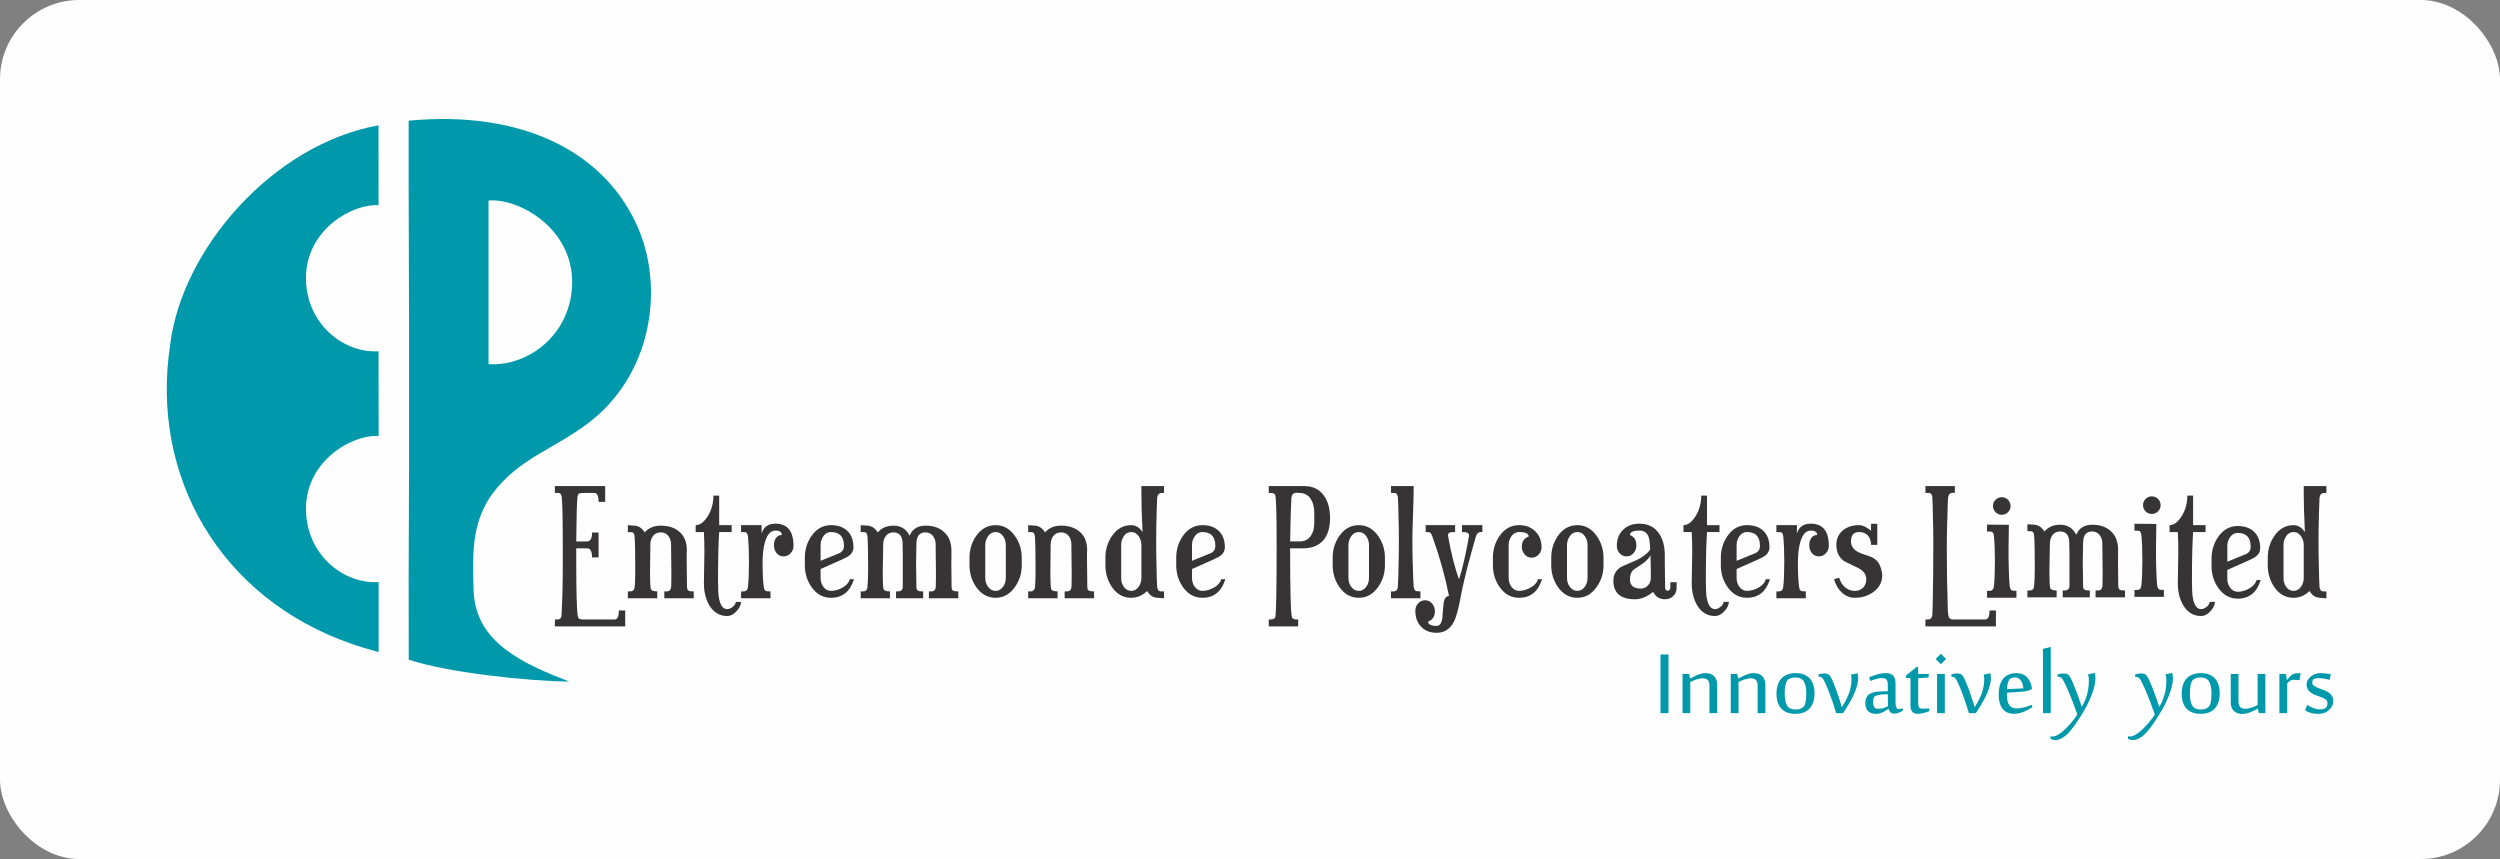
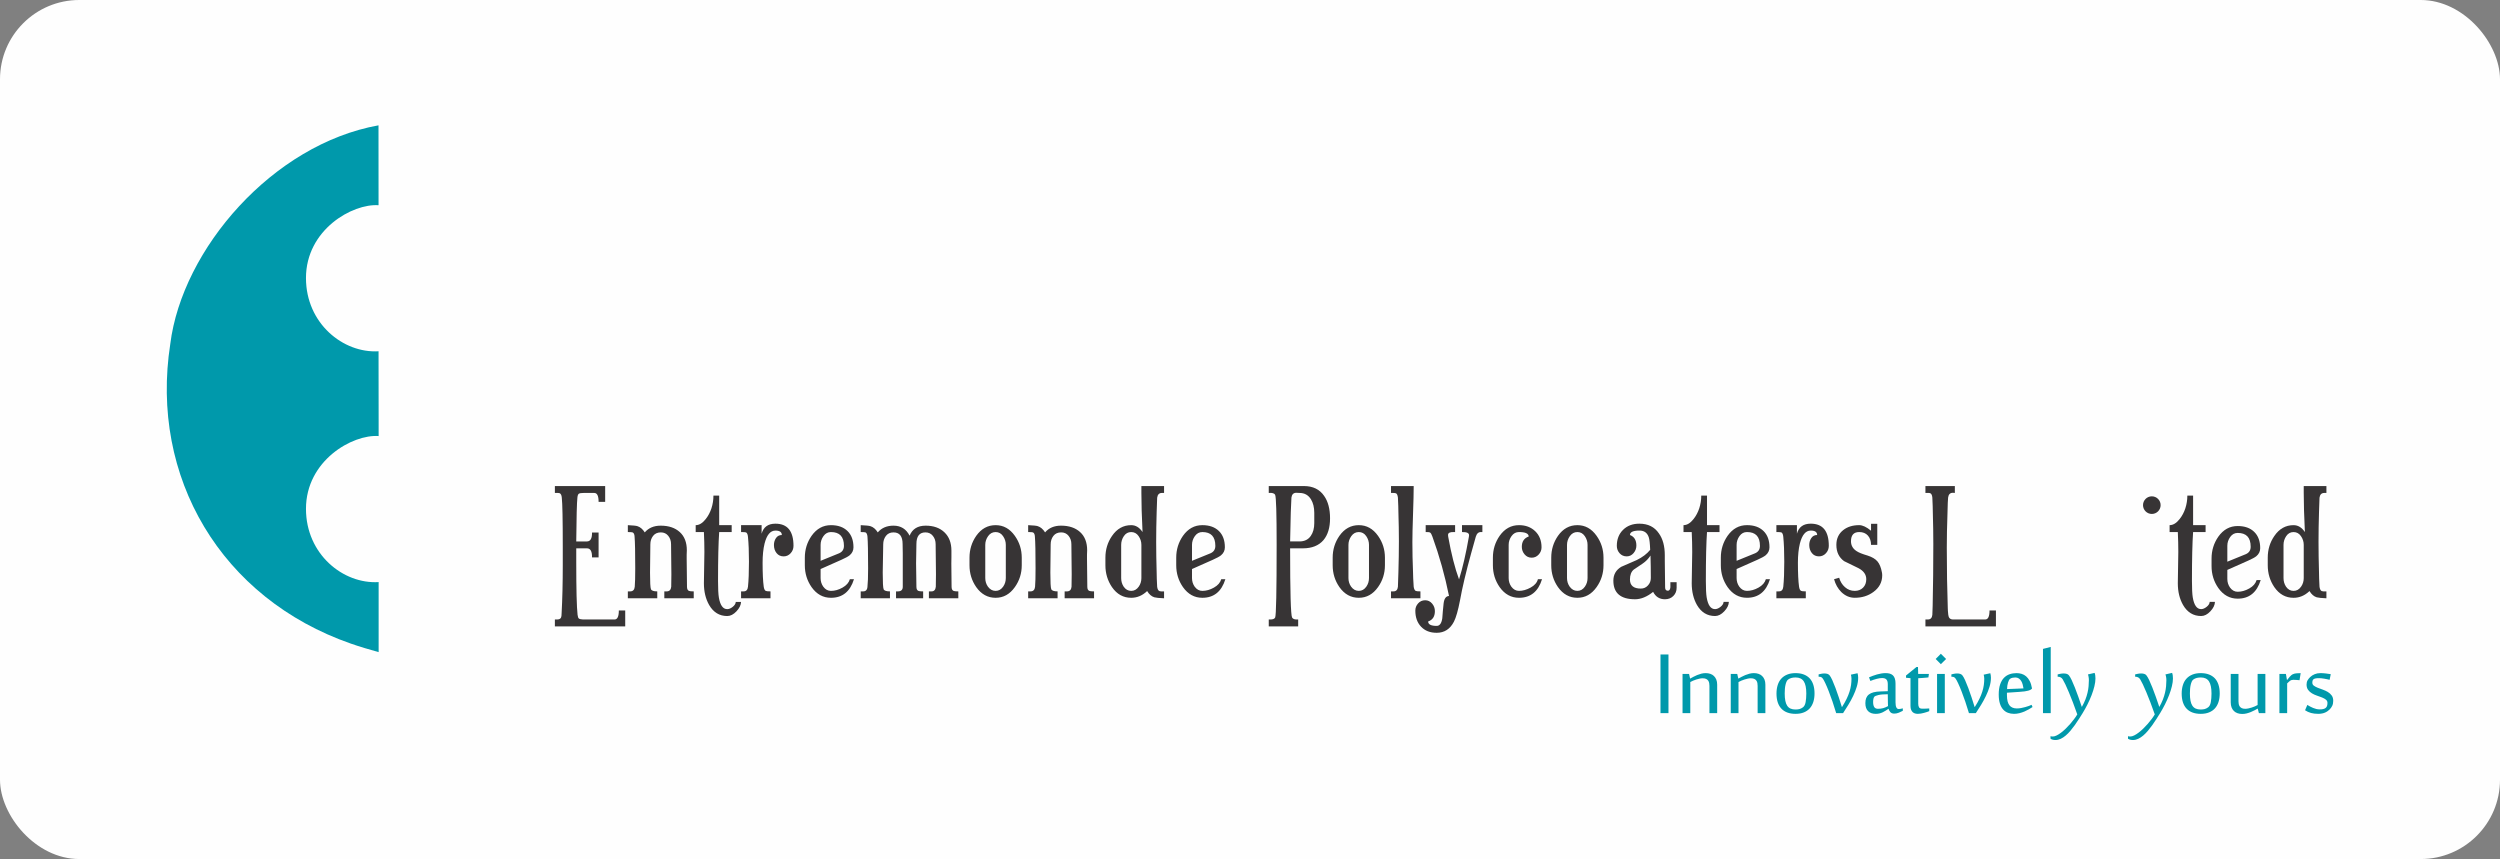
<svg xmlns="http://www.w3.org/2000/svg" xml:space="preserve" width="96.097mm" height="33.02mm" version="1.1" style="shape-rendering:geometricPrecision; text-rendering:geometricPrecision; image-rendering:optimizeQuality; fill-rule:evenodd; clip-rule:evenodd" viewBox="0 0 6017.82 2067.79">
  <rect x="0" y="0" width="6017.82" height="2067.79" fill="#808080" stroke="none" />
  <defs>
    <style type="text/css">
   
    .str0 {stroke:#373435;stroke-width:11.05;stroke-miterlimit:2.613}
    .fil0 {fill:#FEFEFE}
    .fil4 {fill:#373435}
    .fil1 {fill:#0099AB}
    .fil3 {fill:#373435;fill-rule:nonzero}
    .fil2 {fill:#0099AB;fill-rule:nonzero}
   
  </style>
  </defs>
  <g id="Layer_x0020_1">
    <rect class="fil0" width="6017.82" height="2067.79" rx="190.87" ry="190.87" />
    <g id="_2248379846880">
-       <path class="fil1" d="M983.69 290.48c274,-25.91 476.51,75.28 554.4,263.33 59.55,143.8 31.25,349.2 -123.3,465.61 -81.72,61.56 -168.25,85.44 -230.43,170.4 -20.78,28.41 -34.61,64.21 -40.45,99.74 -6.94,42.21 -5.33,91.23 -3.8,132.81 4.6,125.06 119.58,175.32 230.66,218.48 -99.21,-1.53 -288.91,-20.75 -386.91,-52.9 0,-65.9 -0.18,-131.87 -0.18,-197.81l0.99 -289.84 0 -293.52 -0.99 -350.74 0 -165.57zm192.26 192.15l0 393.81c97.78,6.62 201.26,-74.4 201.32,-197.44 0.06,-131.25 -129.78,-202.4 -201.32,-196.37z" />
      <path class="fil1" d="M911.42 1569.74c-22.59,-6.31 -45,-12.87 -66.4,-20.33 -313.04,-108.99 -484.66,-400.93 -435.16,-721.29 28.72,-228.89 246.82,-480.68 501.26,-526.43l0.13 192.32c-62.79,-4.43 -174.77,58.97 -174.72,175.31 0.04,109.25 89.62,181.36 174.72,176.24l0 22.93 0.09 70.85 0.09 70.28 0 40.03c-62.75,-4.58 -174.95,58.85 -174.9,175.29 0.04,109.32 89.74,181.45 174.9,176.22l0 168.58z" />
      <path class="fil2" d="M3997 1716.61l0 -141.28 19.21 0 0 141.28 -19.21 0zm117.82 0l0 -65.69c0,-2.22 -0.19,-4.38 -0.57,-6.55 -0.38,-2.17 -1.13,-4.1 -2.26,-5.79 -1.13,-1.74 -2.77,-3.11 -4.9,-4.23 -2.12,-1.08 -4.94,-1.65 -8.57,-1.65 -2.26,0 -4.76,0.28 -7.35,0.85 -2.64,0.51 -5.28,1.22 -7.96,2.07 -2.64,0.8 -5.23,1.78 -7.73,2.87 -2.45,1.13 -4.71,2.22 -6.73,3.3l0 74.83 -18.65 0 0 -94.37 15.64 0 2.59 11.12 0.29 0c2.12,-1.18 4.57,-2.54 7.39,-4.05 2.78,-1.51 5.79,-2.97 9.04,-4.28 3.2,-1.32 6.54,-2.45 10.08,-3.39 3.49,-0.9 7.02,-1.37 10.6,-1.37 4.05,0 7.77,0.56 11.17,1.74 3.44,1.13 6.36,2.87 8.75,5.23 2.45,2.35 4.38,5.23 5.75,8.67 1.37,3.44 2.07,7.53 2.07,12.19l0 68.52 -18.65 0zm116.03 0l0 -65.69c0,-2.22 -0.19,-4.38 -0.57,-6.55 -0.38,-2.17 -1.13,-4.1 -2.26,-5.79 -1.13,-1.74 -2.77,-3.11 -4.9,-4.23 -2.12,-1.08 -4.94,-1.65 -8.57,-1.65 -2.26,0 -4.76,0.28 -7.35,0.85 -2.64,0.51 -5.28,1.22 -7.96,2.07 -2.64,0.8 -5.23,1.78 -7.73,2.87 -2.45,1.13 -4.71,2.22 -6.73,3.3l0 74.83 -18.65 0 0 -94.37 15.64 0 2.59 11.12 0.29 0c2.12,-1.18 4.57,-2.54 7.39,-4.05 2.78,-1.51 5.79,-2.97 9.04,-4.28 3.2,-1.32 6.54,-2.45 10.08,-3.39 3.49,-0.9 7.02,-1.37 10.6,-1.37 4.05,0 7.77,0.56 11.17,1.74 3.44,1.13 6.36,2.87 8.75,5.23 2.45,2.35 4.38,5.23 5.75,8.67 1.37,3.44 2.07,7.53 2.07,12.19l0 68.52 -18.65 0zm91.26 1.7c-14.84,0 -26.18,-4.15 -34.05,-12.48 -7.87,-8.29 -11.82,-20.44 -11.82,-36.4 0,-7.53 0.99,-14.37 2.92,-20.44 1.93,-6.12 4.8,-11.3 8.67,-15.49 3.86,-4.24 8.66,-7.48 14.36,-9.79 5.7,-2.3 12.34,-3.44 19.92,-3.44 7.44,0 14.03,1.08 19.73,3.25 5.7,2.17 10.5,5.32 14.37,9.46 3.86,4.2 6.73,9.32 8.66,15.41 1.94,6.02 2.92,12.95 2.92,20.77 0,7.63 -0.99,14.45 -2.92,20.53 -1.93,6.02 -4.8,11.2 -8.66,15.49 -3.86,4.23 -8.67,7.53 -14.37,9.74 -5.7,2.26 -12.29,3.39 -19.73,3.39zm-26.09 -49.12c0,6.88 0.47,12.76 1.46,17.62 0.95,4.85 2.45,8.85 4.52,11.96 2.07,3.11 4.76,5.42 8.01,6.88 3.29,1.46 7.2,2.21 11.82,2.21 3.77,0 7.02,-0.38 9.79,-1.08 2.73,-0.75 5.51,-2.12 8.24,-4.14 3.25,-2.4 5.37,-6.55 6.5,-12.44 1.08,-5.93 1.65,-12.86 1.65,-20.86 0,-13.38 -2.02,-23.17 -6.12,-29.34 -4.1,-6.17 -10.6,-9.27 -19.54,-9.27 -3.68,0 -6.97,0.38 -9.84,1.08 -2.92,0.76 -5.65,2.03 -8.19,3.86 -1.56,1.08 -2.87,2.78 -3.86,5.04 -1.03,2.21 -1.88,4.85 -2.54,7.82 -0.71,2.97 -1.18,6.26 -1.46,9.84 -0.28,3.58 -0.43,7.2 -0.43,10.83zm81.62 -45.86c0.75,-0.19 1.69,-0.43 2.82,-0.71 1.13,-0.24 2.35,-0.52 3.58,-0.75 1.27,-0.24 2.5,-0.43 3.81,-0.56 1.28,-0.14 2.5,-0.19 3.58,-0.19 2.69,0 5.04,0.29 7.16,0.9 2.12,0.61 3.91,1.79 5.42,3.53 1.88,2.31 4.1,6.17 6.59,11.64 2.45,5.51 5.03,11.82 7.72,18.93 2.64,7.11 5.32,14.69 7.96,22.69 2.68,8.01 5.08,15.69 7.3,23.03l0.43 0c4.43,-6.97 8.1,-13.47 11.02,-19.54 2.97,-6.07 5.27,-11.87 7.01,-17.42 1.74,-5.56 2.97,-10.88 3.68,-16.01 0.71,-5.08 1.03,-10.18 1.03,-15.21 0,-1.55 -0.14,-3.3 -0.42,-5.18 -0.29,-1.88 -0.57,-3.34 -0.95,-4.48l15.96 -3.44c0.48,1.27 0.8,2.92 1.08,4.95 0.29,2.02 0.43,3.95 0.43,5.79 0,7.11 -1.13,14.36 -3.39,21.81 -2.22,7.44 -5.14,14.83 -8.67,22.17 -3.53,7.35 -7.44,14.51 -11.73,21.52 -4.23,6.97 -8.47,13.56 -12.57,19.83l-16.58 0c-2.78,-9.37 -5.7,-18.6 -8.81,-27.74 -3.11,-9.09 -6.17,-17.43 -9.09,-24.96 -2.92,-7.53 -5.7,-14.03 -8.29,-19.49 -2.54,-5.51 -4.66,-9.28 -6.31,-11.4 -1.04,-1.27 -2.12,-2.26 -3.3,-2.97 -1.22,-0.71 -2.96,-1.03 -5.27,-1.03l-1.22 0 0 -5.7zm192.88 83.4c2.5,0 5.75,-0.56 9.79,-1.65l0 5.93c-2.96,1.55 -6.17,3.06 -9.65,4.52 -3.49,1.46 -7.21,2.21 -11.07,2.21 -2.22,0 -4.1,-0.33 -5.65,-1.03 -1.55,-0.71 -2.82,-1.6 -3.86,-2.78 -0.99,-1.13 -1.84,-2.4 -2.5,-3.76 -0.61,-1.37 -1.18,-2.78 -1.65,-4.15 -2.4,1.55 -4.67,3.06 -6.88,4.57 -2.22,1.47 -4.52,2.78 -6.97,3.91 -2.4,1.18 -5.04,2.07 -7.77,2.77 -2.73,0.71 -5.84,1.04 -9.23,1.04 -7.72,0 -13.8,-2.12 -18.22,-6.41 -4.47,-4.28 -6.69,-10.78 -6.69,-19.4 0,-4.62 0.66,-8.62 1.98,-12.1 1.37,-3.44 3.48,-6.36 6.41,-8.67 2.96,-2.35 6.78,-4.14 11.44,-5.32 4.66,-1.23 10.41,-1.88 17.19,-2.07l16.95 -0.56 0 -16.58c0,-5.23 -1.03,-9 -3.16,-11.45 -2.12,-2.4 -5.65,-3.63 -10.6,-3.63 -3.58,0 -7.91,0.66 -13.04,1.98 -5.14,1.32 -10.17,3.01 -15.12,5.08l-3.29 -8.76c2.92,-1.22 6.02,-2.4 9.27,-3.67 3.25,-1.23 6.59,-2.31 9.98,-3.3 3.39,-0.94 6.83,-1.69 10.31,-2.3 3.49,-0.61 6.93,-0.9 10.36,-0.9 3.72,0 7.11,0.43 10.08,1.23 3.01,0.85 5.51,2.26 7.58,4.19 2.07,1.98 3.63,4.62 4.66,7.87 1.08,3.25 1.6,7.3 1.6,12.05l0 45.02c0,10.74 2.59,16.11 7.72,16.11zm-25.81 -7.06c0,-0.47 -0.09,-3.11 -0.28,-7.96 -0.19,-4.85 -0.28,-11.73 -0.28,-20.58 -9.98,0 -17.57,0.66 -22.65,1.93 -5.14,1.32 -8.34,2.59 -9.51,3.86 -1.08,1.22 -1.88,2.92 -2.4,5.13 -0.51,2.22 -0.75,4.8 -0.75,7.77 0,5.27 0.9,9.32 2.69,12.1 1.78,2.82 4.8,4.24 8.99,4.24 4.47,0 8.62,-0.52 12.39,-1.51 3.72,-1.04 7.67,-2.69 11.82,-4.99zm54.06 -67.25l-10.73 -0.99 0 -5.37 25.1 -20.48 3.72 0 0.43 16.67 25.85 0 -1.22 8.38c-2.31,0.29 -4.9,0.52 -7.68,0.76 -2.82,0.23 -5.47,0.42 -7.96,0.61 -2.97,0.28 -5.89,0.47 -8.85,0.56l0 61.45c0,3.39 0.61,6.22 1.88,8.48 1.22,2.26 3.91,3.39 8.1,3.39 2.22,0 4.85,-0.04 8.01,-0.14 3.11,-0.09 5.98,-0.24 8.57,-0.43l0 6.45c-1.37,0.61 -3.15,1.32 -5.32,2.03 -2.17,0.75 -4.52,1.46 -7.11,2.12 -2.59,0.71 -5.18,1.27 -7.77,1.74 -2.54,0.43 -4.94,0.66 -7.16,0.66 -2.02,0 -4.1,-0.24 -6.21,-0.76 -2.12,-0.51 -4.05,-1.46 -5.75,-2.82 -1.7,-1.37 -3.11,-3.34 -4.24,-5.89 -1.08,-2.49 -1.65,-5.79 -1.65,-9.84l0 -66.59zm64 84.2l0 -94.37 18.65 0 0 94.37 -18.65 0zm9.14 -142.97l12.62 12.57 -12.62 12.57 -12.52 -12.57 12.52 -12.57zm25.34 49.68c0.75,-0.19 1.69,-0.43 2.82,-0.71 1.13,-0.24 2.35,-0.52 3.58,-0.75 1.27,-0.24 2.5,-0.43 3.81,-0.56 1.28,-0.14 2.5,-0.19 3.58,-0.19 2.69,0 5.04,0.29 7.16,0.9 2.12,0.61 3.91,1.79 5.42,3.53 1.88,2.31 4.1,6.17 6.59,11.64 2.45,5.51 5.03,11.82 7.72,18.93 2.64,7.11 5.32,14.69 7.96,22.69 2.68,8.01 5.08,15.69 7.3,23.03l0.43 0c4.43,-6.97 8.1,-13.47 11.02,-19.54 2.97,-6.07 5.27,-11.87 7.01,-17.42 1.74,-5.56 2.97,-10.88 3.68,-16.01 0.71,-5.08 1.03,-10.18 1.03,-15.21 0,-1.55 -0.14,-3.3 -0.42,-5.18 -0.29,-1.88 -0.57,-3.34 -0.95,-4.48l15.96 -3.44c0.48,1.27 0.8,2.92 1.08,4.95 0.29,2.02 0.43,3.95 0.43,5.79 0,7.11 -1.13,14.36 -3.39,21.81 -2.22,7.44 -5.14,14.83 -8.67,22.17 -3.53,7.35 -7.44,14.51 -11.73,21.52 -4.23,6.97 -8.47,13.56 -12.57,19.83l-16.58 0c-2.78,-9.37 -5.7,-18.6 -8.81,-27.74 -3.11,-9.09 -6.17,-17.43 -9.09,-24.96 -2.92,-7.53 -5.7,-14.03 -8.29,-19.49 -2.54,-5.51 -4.66,-9.28 -6.31,-11.4 -1.04,-1.27 -2.12,-2.26 -3.3,-2.97 -1.22,-0.71 -2.96,-1.03 -5.27,-1.03l-1.22 0 0 -5.7zm156.95 -3.06c4.15,0 8.2,0.61 12.16,1.79 3.95,1.18 7.58,3.2 10.83,5.98 3.25,2.78 6.12,6.5 8.52,11.16 2.45,4.62 4.29,10.36 5.47,17.23l0 1.13c-0.85,0.99 -1.94,1.93 -3.39,2.73 -1.41,0.85 -3.29,1.55 -5.6,2.22 -2.26,0.61 -5.08,1.22 -8.47,1.69 -3.34,0.52 -7.4,0.9 -12.05,1.18l-30.66 2.07 0 5.94c0,11.16 1.98,19.26 5.94,24.34 3.95,5.04 9.93,7.58 17.94,7.58 3.34,0 6.78,-0.33 10.31,-0.99 3.53,-0.61 6.92,-1.41 10.12,-2.35 3.25,-0.94 6.17,-1.88 8.81,-2.82 2.59,-0.99 4.66,-1.83 6.12,-2.59l2.35 5.37c-2.68,1.74 -5.65,3.58 -8.95,5.51 -3.34,1.93 -6.87,3.67 -10.69,5.32 -3.81,1.6 -7.82,2.92 -12,3.96 -4.19,1.08 -8.48,1.6 -12.91,1.6 -5.22,0 -10.08,-0.85 -14.55,-2.5 -4.48,-1.65 -8.34,-4.28 -11.64,-7.96 -3.34,-3.67 -5.93,-8.47 -7.82,-14.41 -1.88,-5.93 -2.82,-13.09 -2.82,-21.52 0,-9.47 1.08,-17.52 3.29,-24.12 2.22,-6.64 5.27,-11.96 9.09,-15.96 3.86,-4.05 8.44,-7.01 13.66,-8.85 5.27,-1.83 10.93,-2.73 16.95,-2.73zm-15.59 13.61c-1.03,0.76 -1.98,1.94 -2.87,3.53 -0.85,1.6 -1.6,3.53 -2.26,5.79 -0.66,2.26 -1.18,4.71 -1.6,7.35 -0.43,2.69 -0.61,5.37 -0.61,8.15l39.56 -1.65c-0.47,-3.11 -1.13,-6.26 -2.02,-9.46 -0.85,-3.16 -2.07,-5.98 -3.58,-8.48 -1.51,-2.45 -3.44,-4.47 -5.74,-6.02 -2.31,-1.56 -5.14,-2.35 -8.43,-2.35 -2.22,0 -4.43,0.23 -6.59,0.7 -2.17,0.43 -4.1,1.27 -5.84,2.45zm79.12 82.74l0 -154.65 18.65 -4.71 0 159.36 -18.65 0zm110.48 -79.54c0,-1.27 -0.05,-2.64 -0.19,-4.05 -0.14,-1.42 -0.33,-2.78 -0.56,-4 -0.24,-1.23 -0.48,-2.35 -0.76,-3.3 -0.28,-0.99 -0.51,-1.74 -0.71,-2.3l15.97 -3.72c0.75,1.55 1.27,3.58 1.6,6.02 0.33,2.4 0.48,4.95 0.48,7.49 0,5.55 -0.85,11.77 -2.54,18.74 -1.7,6.92 -3.96,14.08 -6.78,21.43 -2.87,7.39 -6.17,14.79 -9.89,22.22 -3.76,7.49 -7.67,14.46 -11.67,21 -2.87,4.52 -5.84,9.23 -8.95,14.18 -3.16,4.94 -6.41,9.79 -9.79,14.6 -3.39,4.75 -6.93,9.32 -10.6,13.66 -3.68,4.33 -7.45,8.19 -11.35,11.48 -3.86,3.3 -7.91,5.94 -12,7.87 -4.15,1.94 -8.34,2.92 -12.67,2.92 -2.64,0 -4.95,-0.28 -6.88,-0.85 -1.93,-0.56 -3.63,-1.32 -5.08,-2.35l0 -5.98c0.85,0.19 1.74,0.38 2.82,0.52 1.03,0.14 1.98,0.19 2.82,0.19 2.73,0 5.79,-0.85 9.18,-2.54 3.39,-1.7 6.97,-3.96 10.7,-6.78 3.67,-2.82 7.44,-6.03 11.16,-9.66 3.76,-3.67 7.39,-7.44 10.83,-11.4 3.44,-4 6.59,-7.91 9.51,-11.82 2.97,-3.91 5.42,-7.58 7.45,-11.02 -3.58,-10.26 -7.06,-19.92 -10.55,-28.96 -3.48,-8.99 -6.73,-17.14 -9.75,-24.39 -3.01,-7.25 -5.79,-13.56 -8.34,-18.84 -2.59,-5.27 -4.71,-9.37 -6.45,-12.2 -1.37,-2.21 -3.06,-3.81 -4.99,-4.75 -1.93,-0.99 -3.81,-1.46 -5.65,-1.46l-1.51 0 0 -5.7c1.55,-0.47 3.72,-0.95 6.5,-1.46 2.73,-0.52 5.46,-0.76 8.15,-0.76 2.35,0 4.71,0.29 6.92,0.9 2.26,0.61 4.1,1.79 5.46,3.53 2.03,2.45 4.24,6.31 6.74,11.49 2.45,5.23 5.03,11.25 7.72,18.09 2.69,6.88 5.46,14.27 8.29,22.22 2.82,7.96 5.55,15.97 8.24,23.97l0.38 0c3.39,-5.98 6.21,-11.82 8.38,-17.47 2.22,-5.65 3.91,-11.16 5.14,-16.48 1.27,-5.37 2.12,-10.55 2.54,-15.54 0.47,-5.03 0.71,-9.93 0.71,-14.74zm186.53 0c0,-1.27 -0.05,-2.64 -0.19,-4.05 -0.14,-1.42 -0.33,-2.78 -0.56,-4 -0.24,-1.23 -0.48,-2.35 -0.76,-3.3 -0.28,-0.99 -0.51,-1.74 -0.71,-2.3l15.97 -3.72c0.75,1.55 1.27,3.58 1.6,6.02 0.33,2.4 0.48,4.95 0.48,7.49 0,5.55 -0.85,11.77 -2.54,18.74 -1.7,6.92 -3.96,14.08 -6.78,21.43 -2.87,7.39 -6.17,14.79 -9.89,22.22 -3.76,7.49 -7.67,14.46 -11.67,21 -2.87,4.52 -5.84,9.23 -8.95,14.18 -3.16,4.94 -6.41,9.79 -9.79,14.6 -3.39,4.75 -6.93,9.32 -10.6,13.66 -3.68,4.33 -7.45,8.19 -11.35,11.48 -3.86,3.3 -7.91,5.94 -12,7.87 -4.15,1.94 -8.34,2.92 -12.67,2.92 -2.64,0 -4.95,-0.28 -6.88,-0.85 -1.93,-0.56 -3.63,-1.32 -5.08,-2.35l0 -5.98c0.85,0.19 1.74,0.38 2.82,0.52 1.03,0.14 1.98,0.19 2.82,0.19 2.73,0 5.79,-0.85 9.18,-2.54 3.39,-1.7 6.97,-3.96 10.7,-6.78 3.67,-2.82 7.44,-6.03 11.16,-9.66 3.76,-3.67 7.39,-7.44 10.83,-11.4 3.44,-4 6.59,-7.91 9.51,-11.82 2.97,-3.91 5.42,-7.58 7.45,-11.02 -3.58,-10.26 -7.06,-19.92 -10.55,-28.96 -3.48,-8.99 -6.73,-17.14 -9.75,-24.39 -3.01,-7.25 -5.79,-13.56 -8.34,-18.84 -2.59,-5.27 -4.71,-9.37 -6.45,-12.2 -1.37,-2.21 -3.06,-3.81 -4.99,-4.75 -1.93,-0.99 -3.81,-1.46 -5.65,-1.46l-1.51 0 0 -5.7c1.55,-0.47 3.72,-0.95 6.5,-1.46 2.73,-0.52 5.46,-0.76 8.15,-0.76 2.35,0 4.71,0.29 6.92,0.9 2.26,0.61 4.1,1.79 5.46,3.53 2.03,2.45 4.24,6.31 6.74,11.49 2.45,5.23 5.03,11.25 7.72,18.09 2.69,6.88 5.46,14.27 8.29,22.22 2.82,7.96 5.55,15.97 8.24,23.97l0.38 0c3.39,-5.98 6.21,-11.82 8.38,-17.47 2.22,-5.65 3.91,-11.16 5.14,-16.48 1.27,-5.37 2.12,-10.55 2.54,-15.54 0.47,-5.03 0.71,-9.93 0.71,-14.74zm82.74 81.23c-14.84,0 -26.18,-4.15 -34.05,-12.48 -7.87,-8.29 -11.82,-20.44 -11.82,-36.4 0,-7.53 0.99,-14.37 2.92,-20.44 1.93,-6.12 4.8,-11.3 8.67,-15.49 3.86,-4.24 8.66,-7.48 14.36,-9.79 5.7,-2.3 12.34,-3.44 19.92,-3.44 7.44,0 14.03,1.08 19.73,3.25 5.7,2.17 10.5,5.32 14.37,9.46 3.86,4.2 6.73,9.32 8.66,15.41 1.94,6.02 2.92,12.95 2.92,20.77 0,7.63 -0.99,14.45 -2.92,20.53 -1.93,6.02 -4.8,11.2 -8.66,15.49 -3.86,4.23 -8.67,7.53 -14.37,9.74 -5.7,2.26 -12.29,3.39 -19.73,3.39zm-26.09 -49.12c0,6.88 0.47,12.76 1.46,17.62 0.95,4.85 2.45,8.85 4.52,11.96 2.07,3.11 4.76,5.42 8.01,6.88 3.29,1.46 7.2,2.21 11.82,2.21 3.77,0 7.02,-0.38 9.79,-1.08 2.73,-0.75 5.51,-2.12 8.24,-4.14 3.25,-2.4 5.37,-6.55 6.5,-12.44 1.08,-5.93 1.65,-12.86 1.65,-20.86 0,-13.38 -2.02,-23.17 -6.12,-29.34 -4.1,-6.17 -10.6,-9.27 -19.54,-9.27 -3.68,0 -6.97,0.38 -9.84,1.08 -2.92,0.76 -5.65,2.03 -8.19,3.86 -1.56,1.08 -2.87,2.78 -3.86,5.04 -1.03,2.21 -1.88,4.85 -2.54,7.82 -0.71,2.97 -1.18,6.26 -1.46,9.84 -0.28,3.58 -0.43,7.2 -0.43,10.83zm116.93 -46.95l0 65.69c0,2.22 0.19,4.38 0.56,6.55 0.38,2.17 1.13,4.1 2.26,5.79 1.13,1.74 2.78,3.11 4.9,4.23 2.12,1.08 4.95,1.65 8.57,1.65 2.26,0 4.75,-0.29 7.35,-0.85 2.64,-0.52 5.27,-1.22 7.96,-2.07 2.64,-0.8 5.22,-1.78 7.72,-2.87 2.45,-1.13 4.71,-2.22 6.73,-3.3l0 -74.83 18.65 0 0 94.37 -15.59 0 -2.78 -11.02c-2.12,1.18 -4.57,2.54 -7.39,4.05 -2.78,1.51 -5.84,2.97 -9.09,4.28 -3.29,1.32 -6.64,2.45 -10.17,3.34 -3.48,0.9 -7.01,1.32 -10.6,1.32 -4.05,0 -7.77,-0.56 -11.16,-1.74 -3.44,-1.13 -6.36,-2.87 -8.76,-5.23 -2.45,-2.35 -4.38,-5.23 -5.74,-8.67 -1.37,-3.44 -2.07,-7.53 -2.07,-12.19l0 -68.52 18.65 0zm146.92 15.12c-2.07,-0.19 -4.48,-0.43 -7.11,-0.66 -2.64,-0.24 -5.13,-0.33 -7.48,-0.33 -1.75,0 -3.21,0.19 -4.43,0.56 -1.27,0.33 -2.45,0.95 -3.58,1.7 -1.13,0.8 -2.26,1.7 -3.34,2.78 -1.08,1.03 -2.35,2.26 -3.81,3.63l0 71.58 -18.65 0 0 -94.37 15.64 0 2.59 14.74 0.14 0c0.99,-1.18 2.07,-2.5 3.16,-3.91 1.08,-1.42 2.21,-2.78 3.34,-4.05 1.13,-1.32 2.35,-2.5 3.63,-3.63 1.27,-1.08 2.64,-1.98 4.1,-2.59 2.45,-1.08 5.23,-1.79 8.34,-2.07 3.06,-0.33 6.5,-0.47 10.22,-0.47l-2.73 17.1zm81.14 49.54c0,4.71 -0.8,8.71 -2.4,12.05 -1.6,3.34 -3.76,6.31 -6.4,8.9 -1.51,1.37 -3.11,2.69 -4.85,4 -1.74,1.28 -3.72,2.4 -5.93,3.34 -2.17,0.99 -4.67,1.75 -7.45,2.26 -2.73,0.57 -5.84,0.85 -9.22,0.85 -6.22,0 -11.92,-0.71 -17.1,-2.07 -5.14,-1.37 -9.94,-3.58 -14.46,-6.59l5.51 -12.81c2.02,1.27 4.19,2.54 6.5,3.76 2.3,1.27 4.71,2.4 7.25,3.44 2.54,1.08 5.13,1.93 7.77,2.59 2.68,0.61 5.46,0.94 8.28,0.94 3.16,0 5.79,-0.23 8.01,-0.71 2.21,-0.42 4.1,-1.22 5.69,-2.3 1.47,-1.04 2.64,-2.45 3.58,-4.33 0.9,-1.88 1.37,-4.62 1.37,-8.19 0,-3.25 -1.22,-5.84 -3.72,-7.87 -2.5,-2.03 -5.55,-3.77 -9.27,-5.23 -3.73,-1.46 -7.77,-2.97 -12.16,-4.43 -4.38,-1.46 -8.43,-3.29 -12.15,-5.51 -3.72,-2.21 -6.78,-4.99 -9.27,-8.34 -2.5,-3.34 -3.72,-7.68 -3.72,-12.99 0,-3.96 0.85,-7.35 2.49,-10.13 1.65,-2.78 3.72,-5.42 6.22,-7.77 3.11,-2.97 6.73,-5.27 10.88,-6.97 4.15,-1.7 8.67,-2.54 13.66,-2.54 3.95,0 8.1,0.24 12.48,0.75 4.38,0.52 8.52,1.08 12.47,1.75l-2.73 13.61c-1.83,-0.47 -3.86,-0.94 -6.07,-1.42 -2.21,-0.47 -4.47,-0.9 -6.83,-1.27 -2.35,-0.38 -4.62,-0.71 -6.74,-0.94 -2.17,-0.24 -4.1,-0.33 -5.74,-0.33 -3.68,0 -6.5,0.19 -8.52,0.61 -2.03,0.43 -3.58,1.03 -4.71,1.88 -0.99,0.75 -1.74,1.79 -2.26,3.16 -0.52,1.32 -0.75,3.11 -0.75,5.32 0,2.97 1.22,5.32 3.72,7.16 2.45,1.84 5.55,3.49 9.32,5 3.76,1.46 7.82,2.92 12.1,4.47 4.29,1.51 8.34,3.39 12.1,5.6 3.76,2.26 6.88,5.08 9.32,8.43 2.49,3.34 3.72,7.63 3.72,12.86z" />
      <path class="fil3" d="M1504.96 1507.81l-169.31 0 0 -16.61 5.01 0c4.88,0 8.11,-1.45 9.69,-4.35 0.99,-1.85 1.52,-5.4 1.52,-10.68 1.84,-34.54 2.77,-72.92 2.77,-115.11l0 -44.3c0,-65.93 -0.8,-105.62 -2.37,-119.07 -0.53,-5.54 -2.11,-8.97 -4.75,-10.28 -1.58,-0.8 -5.54,-1.06 -11.87,-0.8l0 -16.61 121.04 0 0 37.97 -15.82 0c0,-14.24 -3.43,-21.36 -10.28,-21.36l-26.11 0c-5.54,0 -9.23,0.59 -11.08,1.78 -1.85,1.18 -3.03,4.28 -3.56,9.29 -1.32,11.87 -2.24,47.07 -2.77,105.62l25.71 0c8.44,0 12.53,-7.12 12.27,-21.36l15.82 0 0 59.73 -15.82 0c0.26,-14.5 -3.76,-21.76 -12.13,-21.76l-25.84 0c0,8.97 0,20.17 0,33.62 0,65.67 1.05,107.73 3.16,126.19 0.53,5.01 1.65,8.11 3.36,9.29 1.72,1.19 5.01,1.92 10.02,2.18 3.96,0 8.84,0 14.57,0l61.11 0c6.86,0 10.29,-7.25 10.29,-21.76l15.36 0 0 38.38zm164.95 -67.64l-70.81 0 0 -16.61c5.01,0 6.86,0 5.54,0 6.59,0 10.28,-3.69 11.07,-11.08 0.26,-3.95 0.39,-13.98 0.39,-30.07 0,-7.91 -0.13,-19.98 -0.39,-36.19 -0.26,-16.22 -0.39,-28.29 -0.39,-36.2 0,-7.92 -2.24,-14.63 -6.73,-20.18 -4.48,-5.54 -10.41,-8.3 -17.8,-8.3 -8.18,0 -14.44,2.83 -18.79,8.5 -4.35,5.67 -6.53,12.46 -6.53,20.37 0,7.91 -0.13,19.38 -0.39,34.42 -0.26,15.03 -0.39,26.24 -0.39,33.62 0,22.94 0.72,36.2 2.17,39.75 1.45,3.56 6.53,5.34 15.23,5.34l0 16.61 -70.81 0 0 -16.61c5.01,0 6.86,0 5.54,0 6.59,0 10.29,-3.69 11.08,-11.08 0.79,-8.97 1.18,-23.73 1.18,-44.31 0,-38.24 -0.53,-63.69 -1.58,-76.34 -0.26,-5.54 -1.85,-8.97 -4.75,-10.28 -1.58,-0.53 -5.41,-0.8 -11.47,-0.8l0 -16.61c12.13,0.53 19.78,1.32 22.94,2.37 6.86,2.11 12.79,7.12 17.8,15.04 9.23,-10.81 22.02,-16.22 38.37,-16.22 19.26,0 34.55,5.14 45.89,15.42 11.34,10.29 17.01,24.92 17.01,43.91 0,2.11 -0.13,5.54 -0.39,10.28 0,4.48 0,7.92 0,10.29 0,7.38 0.13,18.52 0.39,33.42 0.26,14.9 0.39,26.18 0.39,33.82 0,5.27 1.58,8.57 4.75,9.89 1.85,0.8 5.67,1.19 11.47,1.19l0 16.61zm113.87 8.7c-0.26,7.65 -3.96,15.23 -11.08,22.74 -7.12,7.51 -14.5,11.27 -22.15,11.27 -18.72,0 -33.23,-8.84 -43.52,-26.5 -8.44,-14.77 -12.66,-32.18 -12.66,-52.21 0,-8.44 0.19,-21.03 0.59,-37.78 0.39,-16.75 0.59,-29.34 0.59,-37.77 0,-15.56 -0.39,-31.52 -1.18,-47.87l-19.78 0 0 -16.61c8.44,0 16.48,-4.88 24.13,-14.63 6.06,-7.65 10.68,-16.35 13.84,-26.11 3.17,-9.76 4.75,-19.91 4.75,-30.46l13.85 0 0 71.2 30.07 0 0 16.61 -30.07 0c-1.84,25.58 -2.77,64.88 -2.77,117.88 0,18.46 0.66,31.65 1.98,39.56 3.16,18.72 9.89,28.09 20.18,28.09 4.21,0 8.64,-1.85 13.25,-5.54 4.62,-3.69 7.05,-7.65 7.31,-11.87l12.66 0zm126.25 -134.9c0,6.86 -2.3,12.79 -6.92,17.8 -4.62,5.01 -10.22,7.51 -16.81,7.51 -7.12,0 -12.79,-2.64 -17.01,-7.91 -4.22,-5.27 -6.33,-11.74 -6.33,-19.38 0,-6.33 1.65,-11.94 4.95,-16.81 3.29,-4.88 7.98,-7.32 14.04,-7.32 0,-7.12 -5.14,-10.68 -15.42,-10.68 -12.14,0 -20.83,10.41 -26.11,31.25 -3.17,12.93 -4.75,28.22 -4.75,45.89 0,25.84 0.92,45.23 2.77,58.14 0.79,5.27 2.37,8.57 4.75,9.89 1.58,0.8 5.4,1.19 11.47,1.19l0 16.61 -70.81 0 0 -16.61 5.54 0c6.59,0.26 10.28,-3.43 11.08,-11.08 1.58,-15.03 2.37,-35.21 2.37,-60.52 0,-24 -0.8,-43.91 -2.37,-59.74 -0.53,-5.8 -2.11,-9.36 -4.75,-10.68 -1.58,-0.53 -5.54,-0.8 -11.87,-0.8l0 -16.61 49.45 0 0 20.57c4.48,-16.09 15.56,-24.13 33.23,-24.13 29.01,0 43.51,17.8 43.51,53.4zm145.57 80.31c-9.23,29.8 -27.69,44.69 -55.38,44.69 -18.99,0 -34.55,-8.57 -46.68,-25.71 -10.81,-15.56 -16.22,-33.1 -16.22,-52.62l0 -18.19c0,-19.52 5.4,-37.05 16.22,-52.62 12.13,-17.14 27.69,-25.71 46.68,-25.71 16.88,0 30.13,4.68 39.75,14.05 9.63,9.36 14.44,22.48 14.44,39.36 0,7.65 -3.17,14.11 -9.49,19.38 -3.69,2.9 -10.29,6.46 -19.78,10.68l-49.84 22.15 0 21.76c0,7.65 2.11,14.5 6.33,20.57 5.01,6.86 11.21,10.28 18.59,10.28 9.23,0 18.52,-2.64 27.89,-7.91 9.36,-5.27 15.23,-12 17.6,-20.17l9.89 0zm-24.13 -80.31c0,-22.15 -10.41,-33.23 -31.25,-33.23 -7.38,0 -13.38,3.23 -18,9.69 -4.62,6.46 -6.93,13.51 -6.93,21.16l0 38.38 44.7 -18.2c7.65,-3.43 11.47,-9.36 11.47,-17.8zm275.32 126.19l-70.81 0 0 -16.61 5.54 0c6.59,0.26 10.28,-3.43 11.08,-11.08 0.26,-3.95 0.39,-13.98 0.39,-30.07 0,-7.91 -0.13,-19.98 -0.39,-36.19 -0.26,-16.22 -0.4,-28.29 -0.4,-36.2 0,-7.92 -2.24,-14.63 -6.72,-20.18 -4.48,-5.54 -10.42,-8.3 -17.8,-8.3 -14.5,0 -21.76,9.36 -21.76,28.09 0,5.01 -0.13,12.66 -0.39,22.94 -0.26,10.29 -0.4,18.07 -0.4,23.34 0,6.07 0.14,15.43 0.4,28.09 0.26,12.66 0.39,22.16 0.39,28.48 0,5.27 1.58,8.57 4.75,9.89 1.58,0.8 5.4,1.19 11.47,1.19l0 16.61 -65.27 0 0 -16.61 4.35 0c7.91,0 11.87,-3.69 11.87,-11.08 0,-6.32 0,-15.82 0,-28.48 0,-12.66 0,-22.02 0,-28.09 0,-5.27 0,-13.05 0,-23.34 -0.26,-10.28 -0.39,-17.93 -0.39,-22.94 0,-18.72 -7.32,-28.09 -21.96,-28.09 -7.85,0 -13.91,2.83 -18.26,8.5 -4.29,5.67 -6.46,12.46 -6.46,20.37 0,7.91 -0.2,19.38 -0.59,34.42 -0.39,15.03 -0.59,26.24 -0.59,33.62 0,23.21 0.73,36.52 2.18,39.95 1.45,3.43 6.53,5.14 15.23,5.14l0 16.61 -70.41 0 0 -16.61 5.14 0c6.86,0.26 10.55,-3.43 11.08,-11.08 1.05,-8.97 1.58,-23.73 1.58,-44.31 0,-38.76 -0.53,-64.21 -1.52,-76.34 -0.53,-5.54 -2.11,-8.97 -4.68,-10.28 -1.52,-0.53 -5.41,-0.8 -11.6,-0.8l0 -16.61c12.13,0.53 19.85,1.32 23.27,2.37 6.86,2.11 12.79,7.12 17.8,15.04 9.23,-10.81 21.82,-16.22 37.91,-16.22 17.6,0 30.53,8.04 38.7,24.13 6.59,-16.09 19.45,-24.13 38.7,-24.13 18.92,0 34.02,5.34 45.16,16.02 11.21,10.68 16.81,25.38 16.81,44.11l0 15.82c-0.27,8.44 -0.27,20.31 0,35.6 0.26,16.61 0.39,28.48 0.39,35.6 0,5.27 1.58,8.57 4.75,9.89 1.85,0.8 5.67,1.19 11.47,1.19l0 16.61zm152.69 -79.51c0,19.52 -5.54,37.05 -16.61,52.62 -12.13,17.14 -27.55,25.71 -46.28,25.71 -18.99,0 -34.55,-8.57 -46.68,-25.71 -10.81,-15.56 -16.22,-33.1 -16.22,-52.62l0 -18.19c0,-19.52 5.4,-37.05 16.22,-52.62 12.13,-17.14 27.69,-25.71 46.68,-25.71 18.72,0 34.15,8.57 46.28,25.71 11.08,15.56 16.61,33.1 16.61,52.62l0 18.19zm-38.37 30.85l0 -79.91c0,-7.65 -2.24,-14.7 -6.73,-21.16 -4.48,-6.46 -10.41,-9.69 -17.8,-9.69 -7.38,0 -13.38,3.23 -18,9.69 -4.62,6.46 -6.93,13.51 -6.93,21.16l0 79.91c0,7.65 2.11,14.5 6.33,20.57 5.01,6.86 11.21,10.28 18.59,10.28 7.38,0 13.45,-3.43 18.19,-10.28 4.22,-6.07 6.33,-12.92 6.33,-20.57zm212.42 48.66l-70.81 0 0 -16.61c5.01,0 6.86,0 5.54,0 6.59,0 10.28,-3.69 11.07,-11.08 0.26,-3.95 0.39,-13.98 0.39,-30.07 0,-7.91 -0.13,-19.98 -0.39,-36.19 -0.26,-16.22 -0.39,-28.29 -0.39,-36.2 0,-7.92 -2.24,-14.63 -6.73,-20.18 -4.48,-5.54 -10.41,-8.3 -17.8,-8.3 -8.18,0 -14.44,2.83 -18.79,8.5 -4.35,5.67 -6.53,12.46 -6.53,20.37 0,7.91 -0.13,19.38 -0.39,34.42 -0.26,15.03 -0.39,26.24 -0.39,33.62 0,22.94 0.72,36.2 2.17,39.75 1.45,3.56 6.53,5.34 15.23,5.34l0 16.61 -70.81 0 0 -16.61c5.01,0 6.86,0 5.54,0 6.59,0 10.29,-3.69 11.08,-11.08 0.79,-8.97 1.18,-23.73 1.18,-44.31 0,-38.24 -0.53,-63.69 -1.58,-76.34 -0.26,-5.54 -1.85,-8.97 -4.75,-10.28 -1.58,-0.53 -5.41,-0.8 -11.47,-0.8l0 -16.61c12.13,0.53 19.78,1.32 22.94,2.37 6.86,2.11 12.79,7.12 17.8,15.04 9.23,-10.81 22.02,-16.22 38.37,-16.22 19.26,0 34.55,5.14 45.89,15.42 11.34,10.29 17.01,24.92 17.01,43.91 0,2.11 -0.13,5.54 -0.39,10.28 0,4.48 0,7.92 0,10.29 0,7.38 0.13,18.52 0.39,33.42 0.26,14.9 0.39,26.18 0.39,33.82 0,5.27 1.58,8.57 4.75,9.89 1.85,0.8 5.67,1.19 11.47,1.19l0 16.61zm168.52 0c-11.87,-0.53 -19.64,-1.32 -23.34,-2.37 -6.86,-2.11 -12.66,-7.12 -17.4,-15.03 -11.34,10.81 -24.13,16.21 -38.37,16.21 -18.99,0 -34.42,-8.57 -46.28,-25.71 -10.55,-15.56 -15.82,-33.1 -15.82,-52.62l0 -18.19c0,-19.52 5.27,-36.92 15.82,-52.22 11.87,-17.4 27.3,-26.11 46.28,-26.11 10.81,0 19.91,5.54 27.29,16.61 -1.85,-37.91 -2.77,-69.29 -2.77,-94.15l0 -16.61 54.59 0 0 16.61c-3.16,0 -4.88,0 -5.14,0 -6.59,0 -10.41,3.83 -11.47,11.47 -0.26,2.11 -0.66,13.38 -1.18,33.95 -0.8,25.51 -1.19,49.65 -1.19,72.26 0,22.68 0.39,47.67 1.19,75.03 0,7.38 0.39,18.45 1.18,33.23 0.79,5.54 2.5,8.9 5.14,10.22 1.58,0.79 5.41,1.05 11.47,0.79l0 16.61zm-54.59 -48.66l0 -79.91c0,-7.65 -2.24,-14.7 -6.73,-21.16 -4.48,-6.46 -10.41,-9.69 -17.8,-9.69 -7.39,0 -13.26,3.23 -17.6,9.69 -4.35,6.46 -6.53,13.51 -6.53,21.16l0 79.91c0,7.65 1.98,14.5 5.94,20.57 4.75,6.86 10.81,10.28 18.2,10.28 7.38,0 13.45,-3.43 18.19,-10.28 4.22,-6.07 6.33,-12.92 6.33,-20.57zm202.14 2.77c-9.23,29.8 -27.69,44.69 -55.38,44.69 -18.99,0 -34.55,-8.57 -46.68,-25.71 -10.81,-15.56 -16.22,-33.1 -16.22,-52.62l0 -18.19c0,-19.52 5.4,-37.05 16.22,-52.62 12.13,-17.14 27.69,-25.71 46.68,-25.71 16.88,0 30.13,4.68 39.75,14.05 9.63,9.36 14.44,22.48 14.44,39.36 0,7.65 -3.17,14.11 -9.49,19.38 -3.69,2.9 -10.29,6.46 -19.78,10.68l-49.84 22.15 0 21.76c0,7.65 2.11,14.5 6.33,20.57 5.01,6.86 11.21,10.28 18.59,10.28 9.23,0 18.52,-2.64 27.89,-7.91 9.36,-5.27 15.23,-12 17.6,-20.17l9.89 0zm-24.13 -80.31c0,-22.15 -10.41,-33.23 -31.25,-33.23 -7.38,0 -13.38,3.23 -18,9.69 -4.62,6.46 -6.93,13.51 -6.93,21.16l0 38.38 44.7 -18.2c7.65,-3.43 11.47,-9.36 11.47,-17.8zm276.11 -66.06c0,22.16 -5.27,39.56 -15.82,52.22 -11.33,13.18 -27.82,19.78 -49.45,19.78l-30.85 0c0,105.22 1.58,160.73 4.75,166.54 1.85,3.69 6.73,5.27 14.64,4.75l0 16.61 -70.81 0 0 -16.61c1.58,0 2.9,0 3.95,0 6.07,0 9.89,-1.58 11.47,-4.75 2.37,-4.75 3.56,-63.29 3.56,-175.64 0,-74.63 -1.19,-114.46 -3.56,-119.46 -1.85,-3.95 -6.99,-5.54 -15.42,-4.75l0 -16.61 84.65 0c21.63,0 37.85,7.92 48.66,23.73 9.49,13.45 14.24,31.52 14.24,54.19zm-37.97 11.08l0 -24.52c0,-12.93 -2.64,-23.73 -7.91,-32.44 -6.33,-10.29 -15.56,-15.43 -27.69,-15.43l-7.51 -0.39c-6.86,0 -10.81,3.83 -11.87,11.47 -0.26,2.9 -0.8,14.77 -1.58,35.6 -0.79,24.53 -1.32,47.86 -1.58,70.02l22.55 0c12.13,0 21.23,-4.48 27.3,-13.45 5.54,-7.91 8.3,-18.2 8.3,-30.85zm170.09 101.66c0,19.52 -5.54,37.05 -16.61,52.62 -12.13,17.14 -27.55,25.71 -46.28,25.71 -18.99,0 -34.55,-8.57 -46.68,-25.71 -10.81,-15.56 -16.22,-33.1 -16.22,-52.62l0 -18.19c0,-19.52 5.4,-37.05 16.22,-52.62 12.13,-17.14 27.69,-25.71 46.68,-25.71 18.72,0 34.15,8.57 46.28,25.71 11.08,15.56 16.61,33.1 16.61,52.62l0 18.19zm-38.37 30.85l0 -79.91c0,-7.65 -2.24,-14.7 -6.73,-21.16 -4.48,-6.46 -10.41,-9.69 -17.8,-9.69 -7.38,0 -13.38,3.23 -18,9.69 -4.62,6.46 -6.93,13.51 -6.93,21.16l0 79.91c0,7.65 2.11,14.5 6.33,20.57 5.01,6.86 11.21,10.28 18.59,10.28 7.38,0 13.45,-3.43 18.19,-10.28 4.22,-6.07 6.33,-12.92 6.33,-20.57zm123.82 48.66l-70.81 0 0 -16.61c3.69,0 5.67,0 5.93,0 6.33,0 9.89,-3.69 10.68,-11.08 0.26,-2.11 0.66,-13.71 1.18,-34.81 0.79,-26.11 1.19,-51.02 1.19,-74.76 0,-21.89 -0.4,-45.23 -1.19,-70.02 0,-7.91 -0.39,-19.64 -1.18,-35.21 -0.8,-5.54 -2.18,-8.84 -4.16,-9.89 -1.98,-1.06 -6.13,-1.45 -12.46,-1.19l0 -16.61 54.59 0c0,14.77 -0.53,37.19 -1.58,67.25 -1.05,30.07 -1.58,52.61 -1.58,67.64 0,23.2 0.53,47.6 1.58,73.18 0,7.65 0.53,19.12 1.58,34.41 0.79,5.27 2.37,8.57 4.75,9.89 1.58,0.8 5.4,1.19 11.47,1.19l0 16.61zm149.13 -159.42l-3.17 0c-6.06,-0.26 -10.28,3.43 -12.66,11.08 -0.53,1.05 -4.22,14.24 -11.08,39.56 -12.66,45.88 -21.62,83.73 -26.9,113.53 -4.75,24.52 -9.63,41.67 -14.63,51.43 -9.23,17.93 -23.08,26.9 -41.54,26.9 -15.82,0 -28.35,-4.88 -37.58,-14.63 -9.23,-9.76 -13.85,-22.68 -13.85,-38.76 0,-6.59 2.24,-12.4 6.73,-17.41 4.48,-5.01 10.15,-7.51 17.01,-7.51 6.59,0 12.13,2.64 16.61,7.91 4.48,5.28 6.73,11.34 6.73,18.2 0,12.93 -5.4,21.23 -16.22,24.92 0,7.12 6.86,10.68 20.57,10.68 7.12,0 11.6,-6.06 13.45,-18.2 0.79,-11.6 1.84,-23.4 3.16,-35.4 1.32,-12 5.67,-18.13 13.06,-18.39 -9.76,-48.53 -23.08,-96.13 -39.95,-142.8 -1.85,-5.27 -3.63,-8.5 -5.34,-9.69 -1.72,-1.18 -5.34,-1.65 -10.88,-1.38l0 -16.61 70.81 0 0 16.61 -3.96 0c-8.7,-0.26 -13.05,2.11 -13.05,7.12 0,0.53 0.13,1.85 0.39,3.96 7.38,41.41 16.09,75.69 26.11,102.85 8.7,-27.69 16.61,-61.98 23.73,-102.85 0.26,-1.85 0.39,-3.03 0.39,-3.56 0,-5.27 -5.67,-7.78 -17.01,-7.51l0 -16.61 49.05 0 0 16.61zm143.59 113.53c-9.23,29.8 -27.69,44.69 -55.38,44.69 -18.99,0 -34.55,-8.57 -46.68,-25.71 -10.81,-15.56 -16.22,-33.1 -16.22,-52.62l0 -18.19c0,-19.52 5.4,-37.05 16.22,-52.62 12.13,-17.14 27.69,-25.71 46.68,-25.71 15.82,0 28.81,4.88 38.96,14.63 10.15,9.76 15.23,22.68 15.23,38.77 0,6.59 -2.31,12.39 -6.93,17.4 -4.62,5.01 -10.21,7.52 -16.81,7.52 -6.86,0 -12.53,-2.64 -17.01,-7.92 -4.48,-5.27 -6.72,-11.34 -6.72,-18.2 0,-12.66 5.54,-20.96 16.61,-24.92 -0.26,-7.12 -8.05,-10.68 -23.34,-10.68 -7.38,0 -13.38,3.23 -18,9.69 -4.62,6.46 -6.93,13.51 -6.93,21.16l0 79.91c0,7.65 2.11,14.5 6.33,20.57 5.01,6.86 11.21,10.28 18.59,10.28 8.97,0 18.26,-2.64 27.89,-7.91 9.63,-5.27 15.49,-12 17.6,-20.17l9.89 0zm147.95 -33.63c0,19.52 -5.54,37.05 -16.61,52.62 -12.13,17.14 -27.55,25.71 -46.28,25.71 -18.99,0 -34.55,-8.57 -46.68,-25.71 -10.81,-15.56 -16.22,-33.1 -16.22,-52.62l0 -18.19c0,-19.52 5.4,-37.05 16.22,-52.62 12.13,-17.14 27.69,-25.71 46.68,-25.71 18.72,0 34.15,8.57 46.28,25.71 11.08,15.56 16.61,33.1 16.61,52.62l0 18.19zm-38.37 30.85l0 -79.91c0,-7.65 -2.24,-14.7 -6.73,-21.16 -4.48,-6.46 -10.41,-9.69 -17.8,-9.69 -7.38,0 -13.38,3.23 -18,9.69 -4.62,6.46 -6.93,13.51 -6.93,21.16l0 79.91c0,7.65 2.11,14.5 6.33,20.57 5.01,6.86 11.21,10.28 18.59,10.28 7.38,0 13.45,-3.43 18.19,-10.28 4.22,-6.07 6.33,-12.92 6.33,-20.57zm214.4 23.34c0,7.92 -2.64,14.5 -7.91,19.78 -5.28,5.27 -12,7.91 -20.18,7.91 -12.92,0 -22.41,-5.94 -28.48,-17.8 -14.77,11.87 -29.27,17.8 -43.51,17.8 -34.81,0 -52.22,-14.97 -52.22,-44.83 0,-14.5 6.33,-25.64 18.99,-33.3 12.4,-5.27 24.79,-10.68 37.19,-16.22 13.71,-6.66 24.53,-14.83 32.44,-24.59 -0.53,-15.36 -1.72,-25.51 -3.49,-30.52 -3.63,-10.61 -11.01,-15.89 -22.22,-15.89 -15.29,0 -22.94,3.56 -22.94,10.68 10.29,3.96 15.43,12.4 15.43,25.32 0,6.86 -2.24,12.93 -6.73,18.2 -4.48,5.27 -10.02,7.91 -16.61,7.91 -6.86,0 -12.52,-2.5 -17.01,-7.51 -4.48,-5.01 -6.73,-10.95 -6.73,-17.8 0,-15.82 5.01,-28.67 15.03,-38.56 10.03,-9.89 23.08,-14.84 39.16,-14.84 20.83,0 36.52,7.78 47.07,23.34 9.49,13.18 14.24,30.72 14.24,52.61 0,1.58 0,3.89 0,6.92 0,3.04 0,5.34 0,6.93 0,7.12 0.13,17.73 0.39,31.84 0.26,14.11 0.39,24.72 0.39,31.84 0,5.27 2.24,7.91 6.73,7.91 3.43,0 5.4,-2.77 5.94,-8.3 0,-0.53 0,-4.62 0,-12.26l15.03 0 0 13.45zm-62.1 -23.47c0,-18 -0.26,-36.06 -0.8,-54.06 -5.27,7.98 -11.54,14.37 -18.79,19.25 -7.25,4.95 -14.44,9.76 -21.56,14.57 -6.06,5.01 -9.1,12.99 -9.1,23.8 0,14.57 8.7,21.89 26.11,21.89 6.86,0 12.59,-2.5 17.21,-7.58 4.62,-5.01 6.93,-10.94 6.93,-17.87zm187.83 57.49c-0.26,7.65 -3.96,15.23 -11.08,22.74 -7.12,7.51 -14.5,11.27 -22.15,11.27 -18.72,0 -33.23,-8.84 -43.52,-26.5 -8.44,-14.77 -12.66,-32.18 -12.66,-52.21 0,-8.44 0.19,-21.03 0.59,-37.78 0.39,-16.75 0.59,-29.34 0.59,-37.77 0,-15.56 -0.39,-31.52 -1.18,-47.87l-19.78 0 0 -16.61c8.44,0 16.48,-4.88 24.13,-14.63 6.06,-7.65 10.68,-16.35 13.84,-26.11 3.17,-9.76 4.75,-19.91 4.75,-30.46l13.85 0 0 71.2 30.07 0 0 16.61 -30.07 0c-1.84,25.58 -2.77,64.88 -2.77,117.88 0,18.46 0.66,31.65 1.98,39.56 3.16,18.72 9.89,28.09 20.18,28.09 4.21,0 8.64,-1.85 13.25,-5.54 4.62,-3.69 7.05,-7.65 7.31,-11.87l12.66 0zm98.96 -54.59c-9.23,29.8 -27.69,44.69 -55.38,44.69 -18.99,0 -34.55,-8.57 -46.68,-25.71 -10.81,-15.56 -16.22,-33.1 -16.22,-52.62l0 -18.19c0,-19.52 5.4,-37.05 16.22,-52.62 12.13,-17.14 27.69,-25.71 46.68,-25.71 16.88,0 30.13,4.68 39.75,14.05 9.63,9.36 14.44,22.48 14.44,39.36 0,7.65 -3.17,14.11 -9.49,19.38 -3.69,2.9 -10.29,6.46 -19.78,10.68l-49.84 22.15 0 21.76c0,7.65 2.11,14.5 6.33,20.57 5.01,6.86 11.21,10.28 18.59,10.28 9.23,0 18.52,-2.64 27.89,-7.91 9.36,-5.27 15.23,-12 17.6,-20.17l9.89 0zm-24.13 -80.31c0,-22.15 -10.41,-33.23 -31.25,-33.23 -7.38,0 -13.38,3.23 -18,9.69 -4.62,6.46 -6.93,13.51 -6.93,21.16l0 38.38 44.7 -18.2c7.65,-3.43 11.47,-9.36 11.47,-17.8zm165.74 0c0,6.86 -2.3,12.79 -6.92,17.8 -4.62,5.01 -10.22,7.51 -16.81,7.51 -7.12,0 -12.79,-2.64 -17.01,-7.91 -4.22,-5.27 -6.33,-11.74 -6.33,-19.38 0,-6.33 1.65,-11.94 4.95,-16.81 3.29,-4.88 7.98,-7.32 14.04,-7.32 0,-7.12 -5.14,-10.68 -15.42,-10.68 -12.14,0 -20.83,10.41 -26.11,31.25 -3.17,12.93 -4.75,28.22 -4.75,45.89 0,25.84 0.92,45.23 2.77,58.14 0.79,5.27 2.37,8.57 4.75,9.89 1.58,0.8 5.4,1.19 11.47,1.19l0 16.61 -70.81 0 0 -16.61 5.54 0c6.59,0.26 10.28,-3.43 11.08,-11.08 1.58,-15.03 2.37,-35.21 2.37,-60.52 0,-24 -0.8,-43.91 -2.37,-59.74 -0.53,-5.8 -2.11,-9.36 -4.75,-10.68 -1.58,-0.53 -5.54,-0.8 -11.87,-0.8l0 -16.61 49.45 0 0 20.57c4.48,-16.09 15.56,-24.13 33.23,-24.13 29.01,0 43.51,17.8 43.51,53.4zm128.56 70.81c0,16.62 -7.12,30.07 -21.36,40.35 -12.66,9.23 -27.56,13.84 -44.7,13.84 -12.13,0 -22.94,-4.61 -32.44,-13.84 -8.17,-8.18 -13.98,-18.46 -17.4,-30.85l12.26 -3.56c2.64,9.23 7.32,16.81 14.04,22.74 6.73,5.94 14.57,8.9 23.54,8.9 8.17,0 14.84,-2.57 19.98,-7.71 5.14,-5.15 7.72,-11.94 7.72,-20.37 0,-11.08 -6.2,-19.91 -18.59,-26.51 -11.6,-5.8 -23.21,-11.47 -34.81,-17.01 -12.39,-8.97 -18.59,-22.02 -18.59,-39.16 0,-15.03 5.54,-26.9 16.61,-35.6 10.02,-7.91 22.81,-11.87 38.37,-11.87 8.18,0 17.67,4.48 28.49,13.45l0 -16.61 15.03 0 0 50.63 -15.03 0c0,-9.23 -2.51,-16.68 -7.52,-22.35 -5.01,-5.67 -12,-8.5 -20.97,-8.5 -13.18,0 -19.78,7.38 -19.78,22.16 0,10.02 4.48,17.93 13.45,23.73 5.01,3.43 13.85,6.99 26.5,10.68 10.81,3.43 18.72,8.11 23.73,14.05 5.01,5.93 8.57,14.57 10.68,25.91 0.53,2.37 0.79,4.88 0.79,7.51zm273.74 123.03l-169.7 0 0 -16.61c3.69,0 5.67,0 5.93,0 6.33,0 9.89,-3.69 10.68,-11.08 0.26,-1.32 0.53,-8.57 0.79,-21.76 1.05,-48 1.58,-97.58 1.58,-148.73 0,-23.74 -0.4,-49.18 -1.19,-76.35 0,-7.91 -0.39,-19.78 -1.18,-35.6 -0.53,-5.54 -2.11,-8.97 -4.75,-10.28 -1.58,-0.8 -5.54,-1.06 -11.87,-0.8l0 -16.61 70.81 0 0 16.61 -4.75 -0.39c-6.59,0 -10.42,3.83 -11.47,11.47 -0.53,3.43 -1.06,16.88 -1.58,40.35 -1.05,28.74 -1.58,55.51 -1.58,80.3 0,51.95 0.8,100.48 2.37,145.57 0,3.43 0.4,8.84 1.19,16.22 0.79,7.38 4.62,11.08 11.47,11.08l77.53 0c6.86,0 10.28,-7.25 10.28,-21.76l15.43 0 0 38.38zm527.23 -58.94c-0.26,7.65 -3.96,15.23 -11.08,22.74 -7.12,7.51 -14.5,11.27 -22.15,11.27 -18.72,0 -33.23,-8.84 -43.52,-26.5 -8.44,-14.77 -12.66,-32.18 -12.66,-52.21 0,-8.44 0.24,-21.08 0.59,-37.78 0.34,-16.7 0.59,-29.34 0.59,-37.77 0,-15.56 -0.39,-31.52 -1.18,-47.87l-19.78 0 0 -16.61c8.44,0 16.48,-4.88 24.13,-14.63 6.06,-7.65 10.73,-16.4 13.84,-26.11 3.12,-9.71 4.75,-19.91 4.75,-30.46l13.85 0 0 71.2 30.07 0 0 16.61 -30.07 0c-1.84,25.58 -2.77,64.88 -2.77,117.88 0,18.46 0.66,31.65 1.98,39.56 3.16,18.72 9.89,28.09 20.18,28.09 4.21,0 8.69,-1.9 13.25,-5.54 4.57,-3.64 7.05,-7.65 7.31,-11.87l12.66 0z" />
      <path class="fil3" d="M5599.98 1440.17c-11.87,-0.53 -19.64,-1.32 -23.34,-2.37 -6.86,-2.11 -12.66,-7.12 -17.4,-15.03 -11.34,10.81 -24.13,16.21 -38.37,16.21 -18.99,0 -34.42,-8.57 -46.28,-25.71 -10.55,-15.56 -15.82,-33.1 -15.82,-52.62l0 -18.19c0,-19.52 5.27,-36.92 15.82,-52.22 11.87,-17.4 27.3,-26.11 46.28,-26.11 10.81,0 19.91,5.54 27.29,16.61 -1.85,-37.91 -2.77,-69.29 -2.77,-94.15l0 -16.61 54.59 0 0 16.61c-3.16,0 -4.88,0 -5.14,0 -6.59,0 -10.41,3.83 -11.47,11.47 -0.26,2.11 -0.66,13.38 -1.18,33.95 -0.8,25.51 -1.19,49.65 -1.19,72.26 0,22.68 0.39,47.67 1.19,75.03 0,7.38 0.39,18.45 1.18,33.23 0.79,5.54 2.5,8.9 5.14,10.22 1.58,0.79 5.41,1.05 11.47,0.79l0 16.61zm-54.59 -48.66l0 -79.91c0,-7.65 -2.24,-14.7 -6.73,-21.16 -4.48,-6.46 -10.41,-9.69 -17.8,-9.69 -7.39,0 -13.26,3.23 -17.6,9.69 -4.35,6.46 -6.53,13.51 -6.53,21.16l0 79.91c0,7.65 1.98,14.5 5.94,20.57 4.75,6.86 10.81,10.28 18.2,10.28 7.38,0 13.45,-3.43 18.19,-10.28 4.22,-6.07 6.33,-12.92 6.33,-20.57z" />
-       <path class="fil3" d="M5115.14 1437.92l-70.81 0 0 -16.61 5.54 0c6.59,0.26 10.28,-3.43 11.08,-11.08 0.26,-3.95 0.39,-13.98 0.39,-30.07 0,-7.91 -0.13,-19.98 -0.39,-36.19 -0.26,-16.22 -0.4,-28.29 -0.4,-36.2 0,-7.92 -2.24,-14.63 -6.72,-20.18 -4.48,-5.54 -10.42,-8.3 -17.8,-8.3 -14.5,0 -21.76,9.36 -21.76,28.09 0,5.01 -0.13,12.66 -0.39,22.94 -0.26,10.29 -0.4,18.07 -0.4,23.34 0,6.07 0.14,15.43 0.4,28.09 0.26,12.66 0.39,22.16 0.39,28.48 0,5.27 1.58,8.57 4.75,9.89 1.58,0.8 5.4,1.19 11.47,1.19l0 16.61 -65.27 0 0 -16.61 4.35 0c7.91,0 11.87,-3.69 11.87,-11.08 0,-6.32 0,-15.82 0,-28.48 0,-12.66 0,-22.02 0,-28.09 0,-5.27 0,-13.05 0,-23.34 -0.26,-10.28 -0.39,-17.93 -0.39,-22.94 0,-18.72 -7.32,-28.09 -21.96,-28.09 -7.85,0 -13.91,2.83 -18.26,8.5 -4.29,5.67 -6.46,12.46 -6.46,20.37 0,7.91 -0.2,19.38 -0.59,34.42 -0.39,15.03 -0.59,26.24 -0.59,33.62 0,23.21 0.73,36.52 2.18,39.95 1.45,3.43 6.53,5.14 15.23,5.14l0 16.61 -70.41 0 0 -16.61 5.14 0c6.86,0.26 10.55,-3.43 11.08,-11.08 1.05,-8.97 1.58,-23.73 1.58,-44.31 0,-38.76 -0.53,-64.21 -1.52,-76.34 -0.53,-5.54 -2.11,-8.97 -4.68,-10.28 -1.52,-0.53 -5.41,-0.8 -11.6,-0.8l0 -16.61c12.13,0.53 19.85,1.32 23.27,2.37 6.86,2.11 12.79,7.12 17.8,15.04 9.23,-10.81 21.82,-16.22 37.91,-16.22 17.6,0 30.53,8.04 38.7,24.13 6.59,-16.09 19.45,-24.13 38.7,-24.13 18.92,0 34.02,5.34 45.16,16.02 11.21,10.68 16.81,25.38 16.81,44.11l0 15.82c-0.27,8.44 -0.27,20.31 0,35.6 0.26,16.61 0.39,28.48 0.39,35.6 0,5.27 1.58,8.57 4.75,9.89 1.85,0.8 5.67,1.19 11.47,1.19l0 16.61z" />
-       <path class="fil3" d="M4834.84 1317.08c-0.36,25.91 0.95,81.13 2.79,94.05 0.79,5.27 2.37,8.57 4.75,9.89 1.58,0.8 5.4,1.19 11.47,1.19l0 16.61 -70.81 0 0 -16.61 5.54 0c6.59,0.26 10.28,-3.43 11.08,-11.08 1.58,-15.03 2.37,-35.21 2.37,-60.52 0,-24 -0.8,-43.91 -2.37,-59.74 -0.53,-5.8 -2.11,-9.36 -4.75,-10.68 -1.58,-0.53 -5.54,-0.8 -11.87,-0.8l0 -16.61 52.55 0.48 -0.75 53.82z" />
-       <path class="fil3" d="M5189.77 1315c-0.36,25.91 0.95,81.13 2.79,94.05 0.79,5.27 2.37,8.57 4.75,9.89 1.58,0.8 5.4,1.19 11.47,1.19l0 16.61 -70.81 0 0 -16.61 5.54 0c6.59,0.26 10.28,-3.43 11.08,-11.08 1.58,-15.03 2.37,-35.21 2.37,-60.52 0,-24 -0.8,-43.91 -2.37,-59.74 -0.53,-5.8 -2.11,-9.36 -4.75,-10.68 -1.58,-0.53 -5.54,-0.8 -11.87,-0.8l0 -16.61 52.55 0.48 -0.75 53.82z" />
      <path class="fil3" d="M5441.78 1396.37c-9.23,29.8 -27.69,44.69 -55.38,44.69 -18.99,0 -34.55,-8.57 -46.68,-25.71 -10.81,-15.56 -16.22,-33.1 -16.22,-52.62l0 -18.19c0,-19.52 5.4,-37.05 16.22,-52.62 12.13,-17.14 27.69,-25.71 46.68,-25.71 16.88,0 30.13,4.68 39.75,14.05 9.63,9.36 14.44,22.48 14.44,39.36 0,7.65 -3.17,14.11 -9.49,19.38 -3.69,2.9 -10.29,6.46 -19.78,10.68l-49.84 22.15 0 21.76c0,7.65 2.11,14.5 6.33,20.57 5.01,6.86 11.21,10.28 18.59,10.28 9.23,0 18.52,-2.64 27.89,-7.91 9.36,-5.27 15.23,-12 17.6,-20.17l9.89 0zm-24.13 -80.31c0,-22.15 -10.41,-33.23 -31.25,-33.23 -7.38,0 -13.38,3.23 -18,9.69 -4.62,6.46 -6.93,13.51 -6.93,21.16l0 38.38 44.7 -18.2c7.65,-3.43 11.47,-9.36 11.47,-17.8z" />
-       <path class="fil4 str0" d="M4818.51 1202.33c8.65,0 15.67,7.01 15.67,15.67 0,8.65 -7.01,15.67 -15.67,15.67 -8.65,0 -15.67,-7.01 -15.67,-15.67 0,-8.65 7.01,-15.67 15.67,-15.67z" />
      <path class="fil4 str0" d="M5179.71 1200.25c8.65,0 15.67,7.01 15.67,15.67 0,8.65 -7.01,15.67 -15.67,15.67 -8.65,0 -15.67,-7.01 -15.67,-15.67 0,-8.65 7.01,-15.67 15.67,-15.67z" />
    </g>
  </g>
</svg>